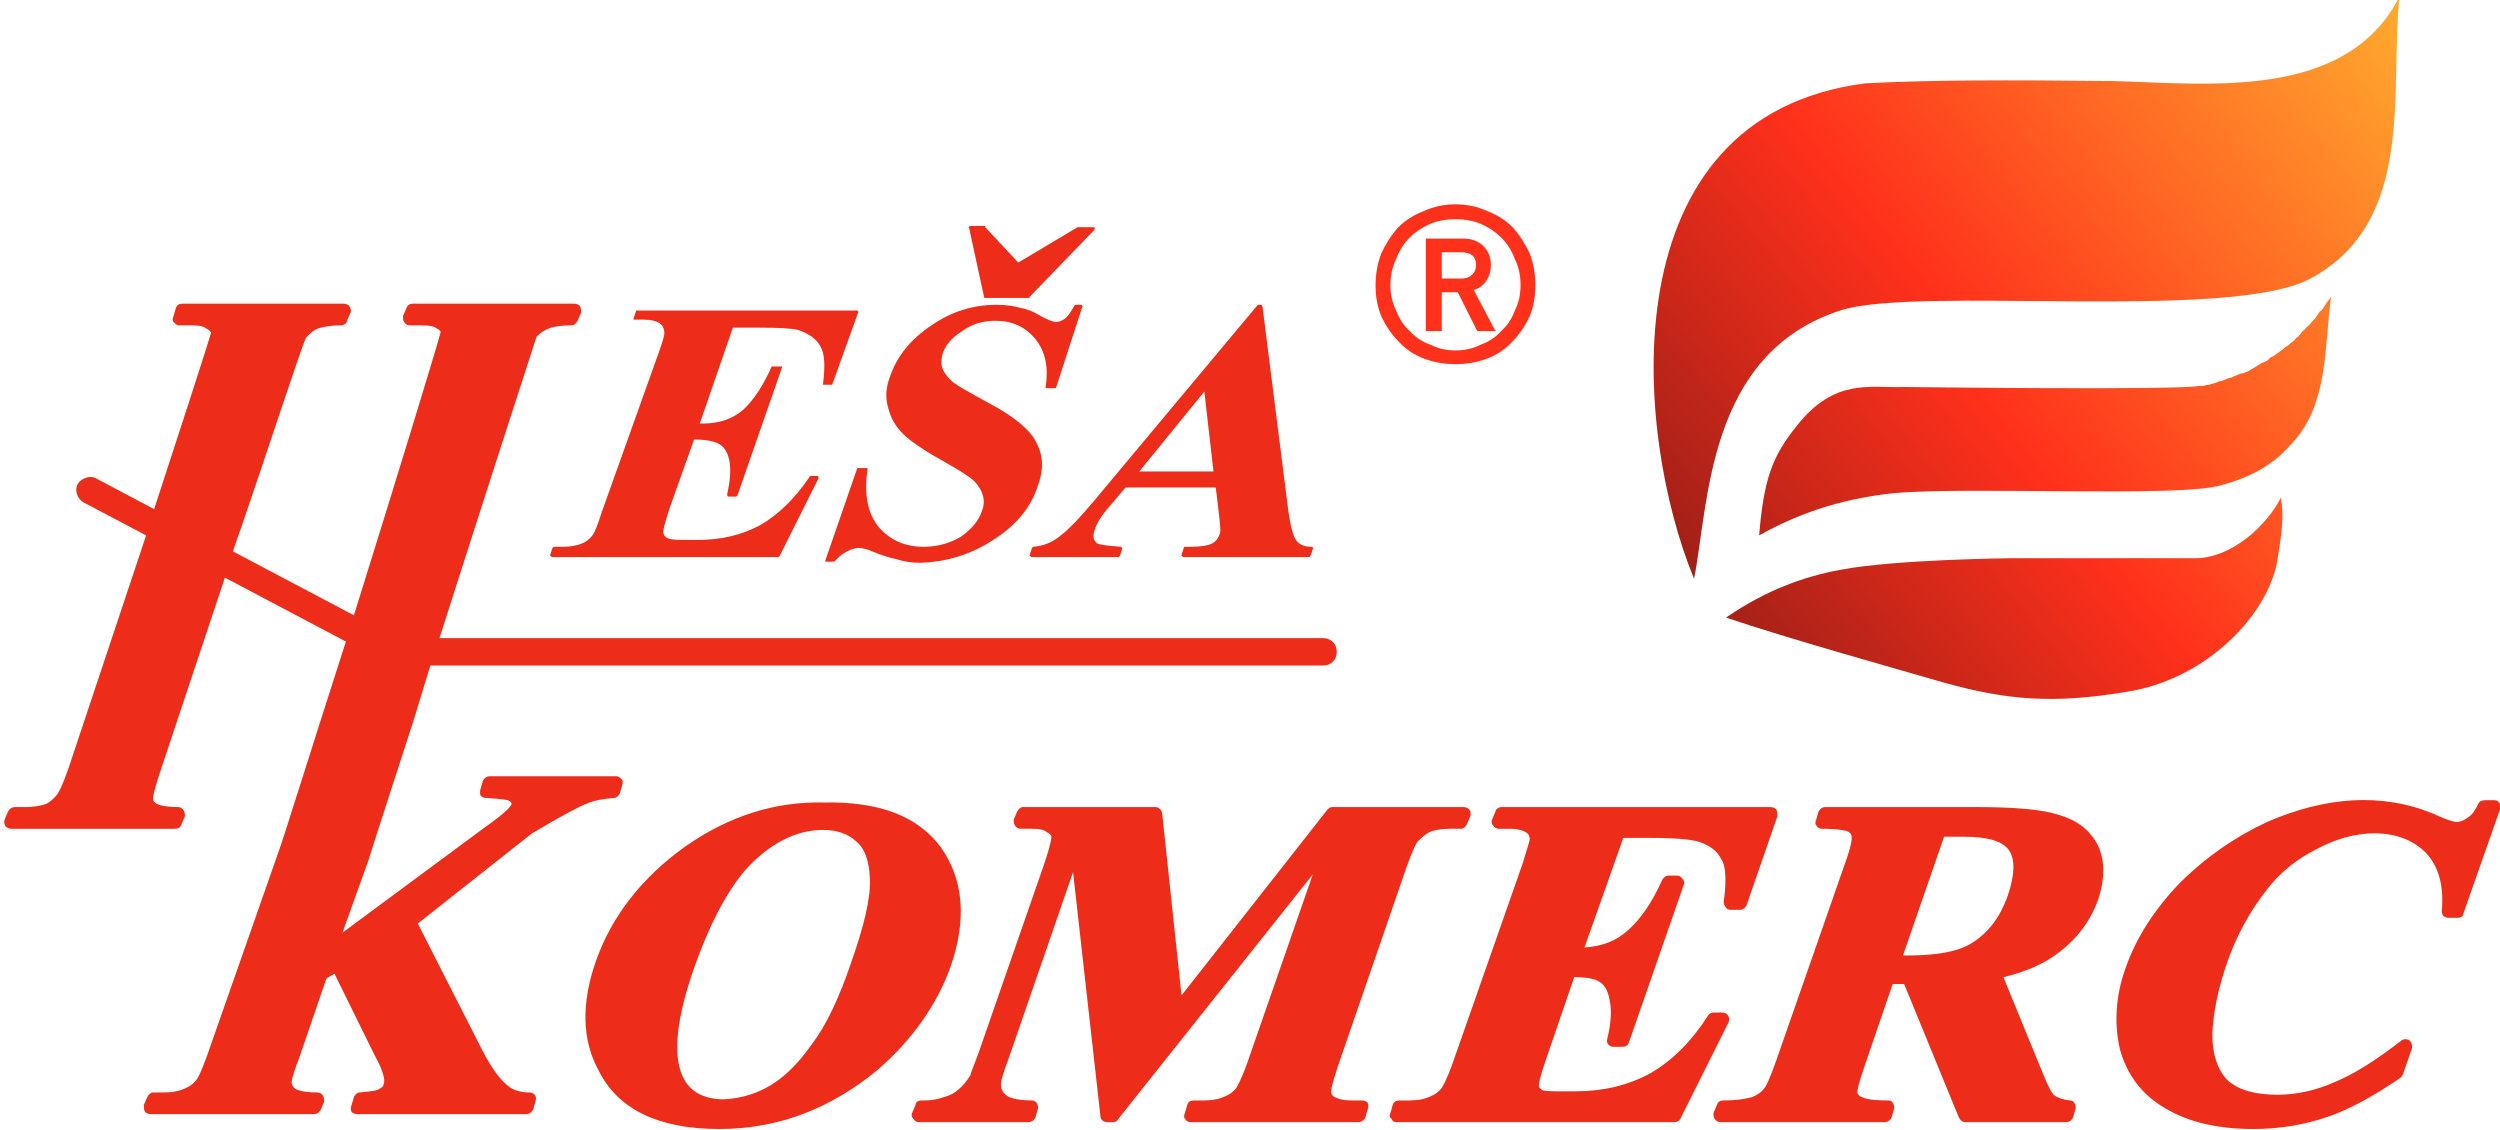
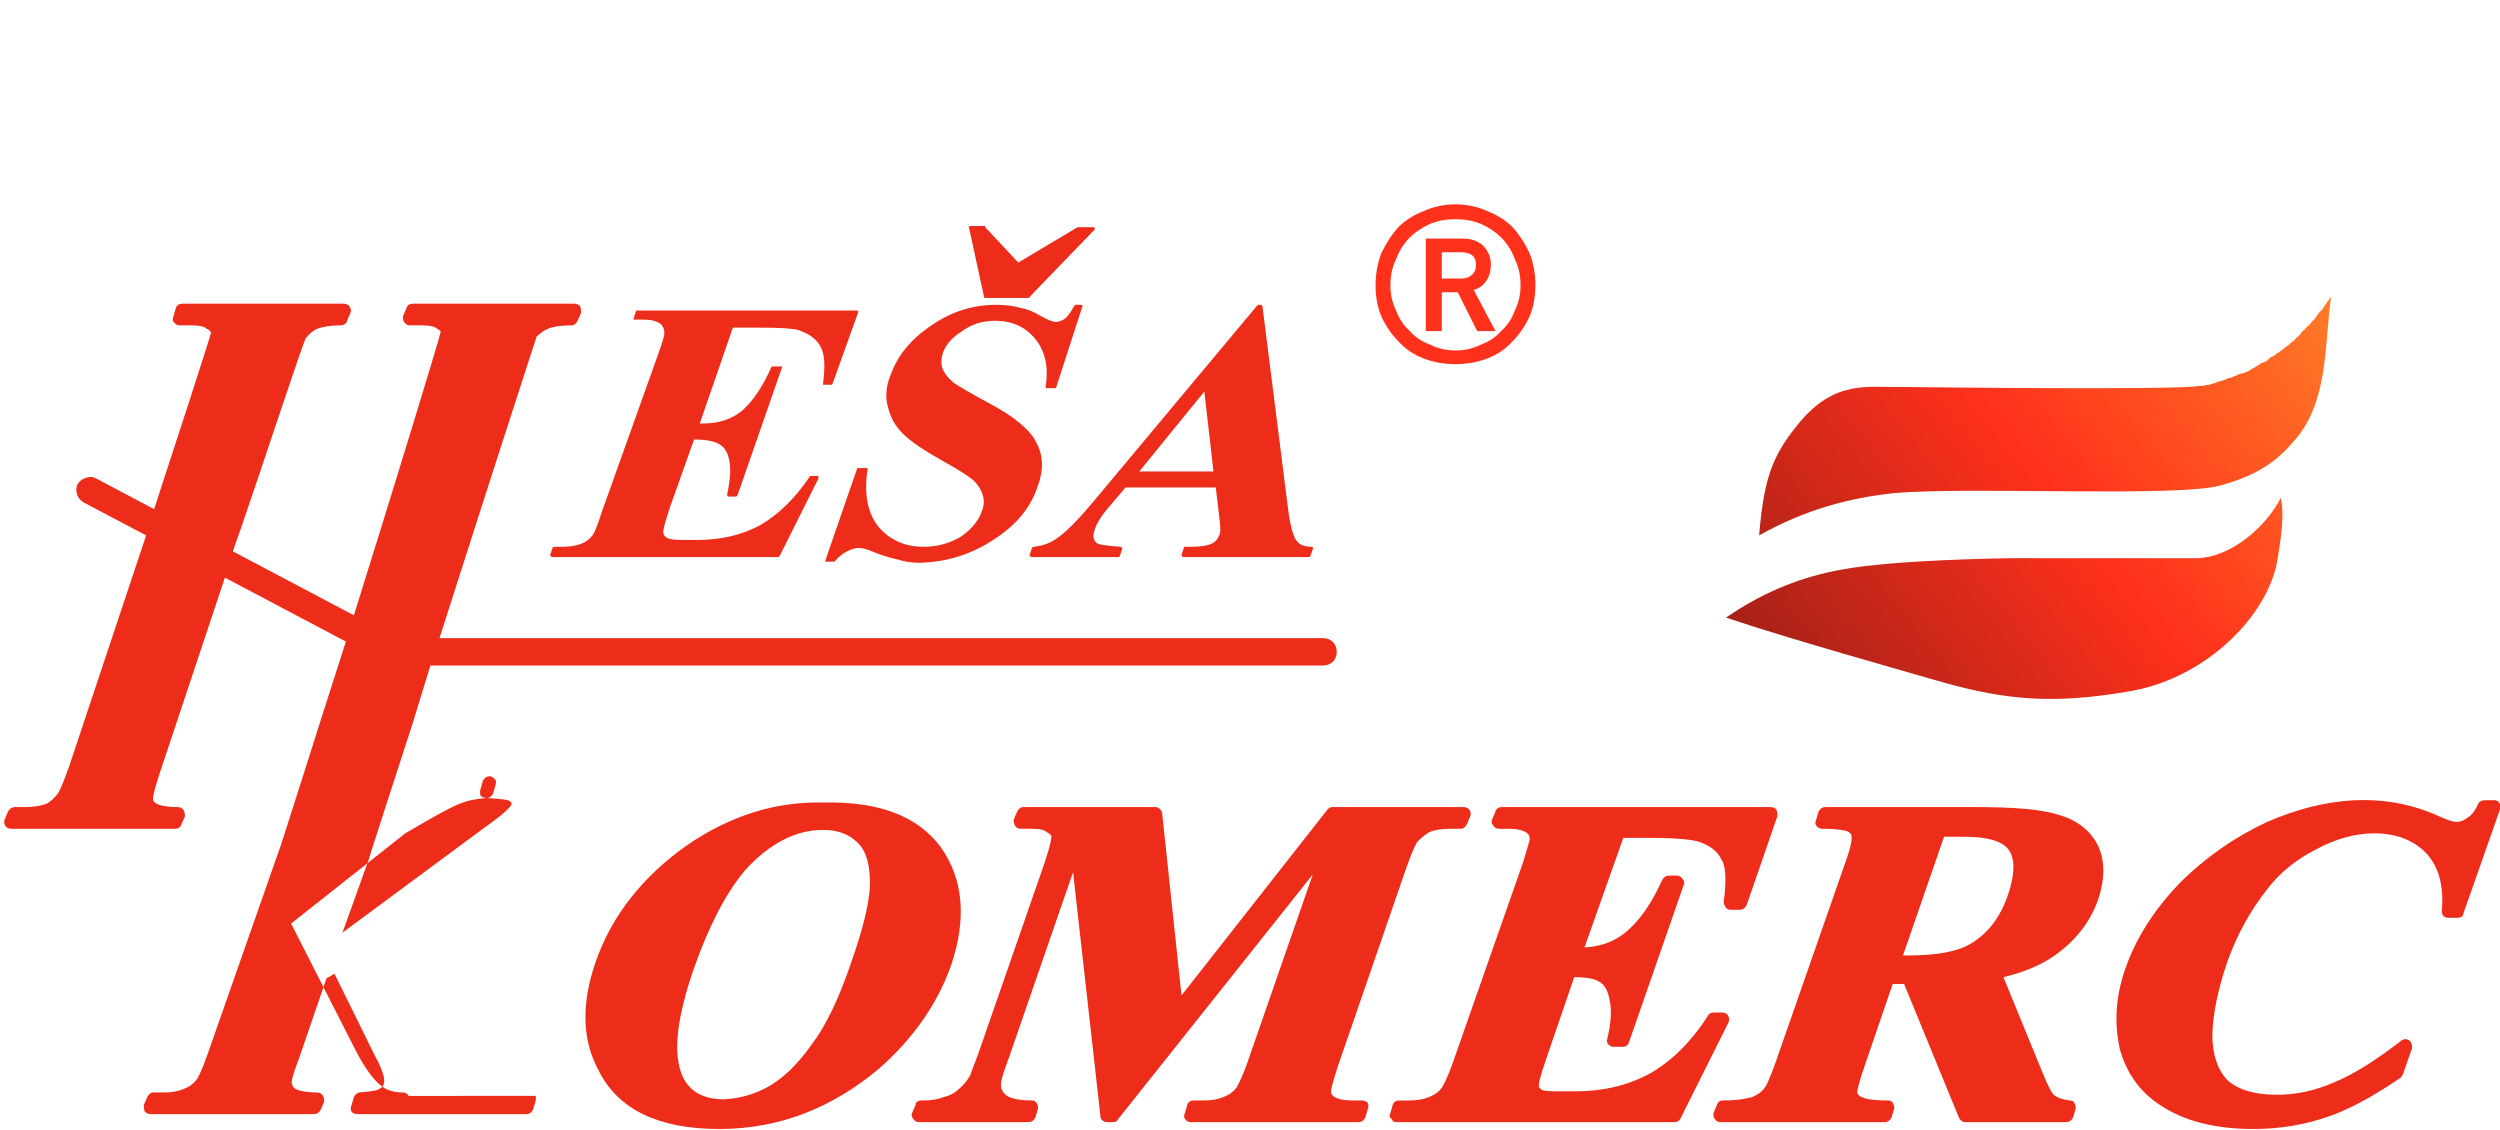
<svg xmlns="http://www.w3.org/2000/svg" viewBox="0 0 219 99" width="219" height="99">
  <title>Nesa Komerc Logo-ai</title>
  <defs>
    <linearGradient id="g1" x1="126" y1="22" x2="187" y2="-27" gradientUnits="userSpaceOnUse">
      <stop offset="0" stop-color="#a22018" />
      <stop offset=".4" stop-color="#ff301b" />
      <stop offset="1" stop-color="#ffa82e" />
    </linearGradient>
    <linearGradient id="g2" x1="141.9" y1="45.6" x2="202.9" y2="-3.4" gradientUnits="userSpaceOnUse">
      <stop offset="0" stop-color="#a22018" />
      <stop offset=".4" stop-color="#ff301b" />
      <stop offset="1" stop-color="#ffa82e" />
    </linearGradient>
    <linearGradient id="g3" x1="149.1" y1="53.5" x2="208.6" y2="5.7" gradientUnits="userSpaceOnUse">
      <stop offset="0" stop-color="#a22018" />
      <stop offset=".4" stop-color="#ff301b" />
      <stop offset="1" stop-color="#ffa82e" />
    </linearGradient>
  </defs>
  <style>		.s0 { fill: #ed2c19 } 		.s1 { fill: url(#g1) } 		.s2 { fill: url(#g2) } 		.s3 { fill: url(#g3) } 		.s4 { fill: #ff311b } 	</style>
  <g id="Layer 1">
    <g id="&lt;Group&gt;">
      <g id="&lt;Group&gt;">
        <path id="&lt;Compound Path&gt;" fill-rule="evenodd" class="s0" d="m83.3 84.6c-1.2 3.4-3.4 6.5-6.4 9.1-4.1 3.4-8.7 5.2-13.9 5.2-5.3 0-8.9-1.7-10.6-5.2-1.4-2.6-1.5-5.8-0.2-9.5 1.4-4 4.1-7.4 7.9-10.1 3.9-2.7 7.9-3.9 12.1-3.8 4.8-0.1 8.2 1.2 10.2 3.9 2 2.8 2.3 6.3 0.9 10.4zm-8.8-0.1c1.2-3.4 1.8-5.9 1.7-7.6q-0.1-2.3-1.2-3.2-1.1-1-2.9-1c-2.4 0-4.7 1.2-6.8 3.5-1.7 2-3.2 4.9-4.5 8.6-1.5 4.3-1.9 7.5-1 9.5 0.6 1.3 1.8 2 3.6 2q2-0.1 3.7-1 2.1-1.1 4-3.8c1.3-1.7 2.4-4.1 3.4-7z" />
        <path id="&lt;Path&gt;" class="s0" d="m119.8 96.6c0.1 0.2 0.1 0.4 0 0.6l-0.2 0.7c-0.1 0.2-0.3 0.4-0.6 0.4h-14.7c-0.2 0-0.4-0.1-0.5-0.3-0.1-0.1-0.1-0.3 0-0.5l0.2-0.7c0.1-0.3 0.3-0.4 0.6-0.4h0.9q1.1 0 1.9-0.4 0.5-0.2 0.9-0.7c0.1-0.2 0.4-0.6 1-2.3l5.7-16.4-17.1 21.5q-0.1 0.2-0.4 0.2h-0.5c-0.3 0-0.6-0.2-0.6-0.5l-2.4-21.4-5.6 16.2c-0.6 1.6-0.7 2.1-0.7 2.2q-0.1 0.7 0.4 1.1c0.2 0.2 0.8 0.5 2.3 0.5 0.2 0 0.3 0.1 0.4 0.2 0.1 0.2 0.2 0.4 0.1 0.6l-0.2 0.7c-0.1 0.2-0.3 0.4-0.6 0.4h-9.6c-0.2 0-0.4-0.1-0.5-0.3-0.1-0.1-0.2-0.3-0.1-0.5l0.3-0.7c0-0.3 0.3-0.4 0.5-0.4h0.3q0.9 0 1.7-0.3 0.8-0.2 1.3-0.7 0.5-0.4 1-1.2c0-0.1 0.1-0.3 0.7-1.9l5.8-16.7c0.6-1.8 0.6-2.2 0.6-2.3q0-0.2-0.4-0.4c-0.2-0.2-0.6-0.3-1.4-0.3h-0.9c-0.2 0-0.4-0.1-0.5-0.3q-0.1-0.2-0.1-0.5l0.3-0.7c0.1-0.2 0.3-0.4 0.5-0.4h11.6c0.3 0 0.5 0.2 0.6 0.5l1.7 16 12.8-16.3q0.2-0.2 0.4-0.2h11.5c0.2 0 0.4 0.1 0.5 0.2q0.2 0.3 0.1 0.6l-0.3 0.7c-0.1 0.2-0.3 0.4-0.5 0.4h-0.9q-1.2 0-1.9 0.3-0.5 0.3-1 0.8c-0.1 0.1-0.4 0.6-1 2.3l-6 17.4c-0.6 1.8-0.6 2.2-0.6 2.2 0 0.1 0 0.3 0.3 0.5 0.2 0.1 0.6 0.3 1.5 0.3h0.9q0.3 0 0.5 0.2z" />
        <path id="&lt;Path&gt;" class="s0" d="m151.4 89.6l-4.2 8.4c-0.1 0.2-0.3 0.3-0.5 0.3h-24.4q-0.3 0-0.4-0.3c-0.2-0.1-0.2-0.3-0.1-0.5l0.2-0.7c0.1-0.3 0.3-0.4 0.6-0.4h0.9q1.1 0 1.9-0.4 0.5-0.2 0.9-0.7c0.1-0.2 0.4-0.6 1-2.3l6.1-17.4c0.5-1.6 0.6-2 0.6-2.1 0-0.3-0.1-0.4-0.2-0.5q-0.5-0.4-1.6-0.4h-0.9c-0.2 0-0.4-0.1-0.5-0.3q-0.2-0.2-0.1-0.5l0.3-0.7c0-0.2 0.3-0.4 0.5-0.4h23.6c0.2 0 0.4 0.1 0.5 0.2 0.1 0.2 0.1 0.4 0.1 0.6l-2.7 7.8c-0.1 0.2-0.3 0.4-0.6 0.4h-0.8q-0.3 0-0.4-0.2-0.2-0.2-0.2-0.5c0.3-2.2 0.1-3.3-0.2-3.7q-0.5-1.1-2.1-1.6c-0.4-0.1-1.5-0.3-4-0.3h-2.5l-3.4 9.6c1.6-0.1 2.8-0.6 3.8-1.5q1.7-1.5 3-4.4c0.1-0.2 0.3-0.4 0.6-0.4h0.7q0.3 0 0.5 0.3c0.1 0.1 0.2 0.3 0.1 0.5l-4.8 13.8c-0.1 0.3-0.3 0.4-0.6 0.4h-0.8q-0.2 0-0.4-0.2-0.2-0.2-0.1-0.5 0.5-2.1 0.2-3.4-0.2-1.2-0.9-1.6c-0.3-0.2-0.9-0.4-2.2-0.4l-2.4 7c-0.7 2-0.7 2.4-0.7 2.5 0 0.1 0 0.2 0.2 0.3 0 0.1 0.3 0.2 1.3 0.2h1.7q3.7 0 6.6-1.6c1.9-1.1 3.6-2.8 5-5 0.1-0.2 0.3-0.3 0.5-0.3h0.8c0.2 0 0.4 0.1 0.5 0.3 0.1 0.2 0.1 0.4 0 0.6z" />
        <path id="&lt;Compound Path&gt;" fill-rule="evenodd" class="s0" d="m183.8 74.1q0.9 2 0 4.7-1.1 3.1-4.1 5.1-1.7 1.1-4.2 1.7l3.4 8.3c0.6 1.5 0.9 1.9 1 2q0.5 0.4 1.4 0.5 0.3 0 0.4 0.2 0.2 0.3 0.1 0.6l-0.2 0.7c-0.1 0.2-0.3 0.4-0.6 0.4h-8.9c-0.2 0-0.4-0.2-0.5-0.4l-4.8-11.7h-1l-2.4 7c-0.7 2-0.7 2.4-0.7 2.5 0 0.1 0.1 0.3 0.4 0.4 0.2 0.1 0.6 0.3 2.3 0.3q0.3 0 0.4 0.2c0.1 0.2 0.2 0.4 0.1 0.6l-0.2 0.7c-0.1 0.2-0.3 0.4-0.6 0.4h-14.4q-0.3 0-0.5-0.3c-0.1-0.1-0.1-0.3-0.1-0.5l0.3-0.7c0.1-0.3 0.3-0.4 0.5-0.4 1.5 0 2.2-0.2 2.6-0.3q0.7-0.3 1-0.7c0.2-0.2 0.5-0.8 1.1-2.5l6-17.2c0.7-1.9 0.6-2.3 0.6-2.4 0-0.1 0-0.3-0.4-0.5-0.1 0-0.6-0.2-2.2-0.2-0.2 0-0.4-0.1-0.5-0.3-0.1-0.1-0.1-0.3 0-0.5l0.2-0.7c0.1-0.2 0.3-0.4 0.6-0.4h13.1c3.5 0 5.9 0.2 7.4 0.7q2.4 0.7 3.4 2.7zm-17.1 9.6h0.3q2.8 0 4.4-0.5 1.4-0.4 2.6-1.6 1.2-1.2 1.9-3.2 0.9-2.7 0.1-3.9-0.8-1.2-3.9-1.2h-1.8z" />
        <path id="&lt;Path&gt;" class="s0" d="m218.9 70.3c0.2 0.2 0.2 0.4 0.1 0.6l-3.2 9.1c0 0.3-0.3 0.4-0.5 0.4h-0.8q-0.3 0-0.5-0.2-0.1-0.2-0.1-0.4 0.3-3.3-1.4-5.1c-1.1-1.1-2.6-1.7-4.5-1.7q-2.5 0-5.1 1.4-2.6 1.3-4.3 3.5c-1.5 1.9-2.7 4.1-3.5 6.4q-1.2 3.5-1.3 6.3 0 2.6 1.3 4 1.4 1.3 4.4 1.3 2.5 0 5-1.1c1.7-0.7 3.6-1.9 5.8-3.6 0.2-0.2 0.5-0.2 0.7-0.1 0.3 0.2 0.3 0.5 0.3 0.7l-0.8 2.3q-0.1 0.2-0.2 0.3c-2.2 1.5-4.3 2.7-6.3 3.4-2 0.7-4.2 1.1-6.6 1.1-3.1 0-5.7-0.6-7.7-1.8-2.1-1.2-3.4-3-4-5.2-0.5-2.2-0.4-4.6 0.5-7.1 0.9-2.6 2.5-5.1 4.7-7.4 2.3-2.3 4.9-4.1 7.7-5.4 5.1-2.2 10-2.6 14.6-0.7 1.5 0.7 1.9 0.7 2 0.7q0.5 0 1-0.4 0.5-0.3 0.9-1.2c0.1-0.2 0.3-0.3 0.6-0.3h0.8q0.3 0 0.4 0.2z" />
-         <path id="&lt;Path&gt;" class="s0" d="m46.9 96q0.1 0.2 0 0.5l-0.2 0.7c-0.1 0.2-0.3 0.4-0.6 0.4h-14.8c-0.2 0-0.4-0.1-0.5-0.2-0.1-0.2-0.1-0.4 0-0.6l0.2-0.7c0.1-0.2 0.3-0.4 0.5-0.4 1.2-0.1 1.6-0.2 1.7-0.3q0.4-0.2 0.4-0.4c0.1-0.2 0.2-0.8-0.8-2.6l-3.5-7.1-0.7 0.4-2.4 7c-0.7 1.8-0.7 2.2-0.6 2.3 0 0 0 0.2 0.3 0.4 0.2 0.1 0.7 0.3 1.9 0.3 0.2 0 0.4 0.1 0.5 0.3q0.1 0.2 0.1 0.5l-0.3 0.7c-0.1 0.2-0.3 0.4-0.6 0.4h-14.3c-0.2 0-0.4-0.1-0.5-0.2-0.1-0.2-0.1-0.4-0.1-0.6l0.3-0.7c0.1-0.2 0.3-0.4 0.5-0.4h1q1.1 0 1.9-0.4 0.5-0.2 0.9-0.7c0.1-0.1 0.4-0.6 1-2.3l6.1-17.4c0.4-1 3-9.4 6-18.7l-10.6-5.6-5.7 17.1q0 0 0 0c-0.6 1.8-0.6 2.2-0.6 2.3 0 0.1 0 0.2 0.3 0.4 0.2 0.1 0.7 0.3 1.9 0.3q0.3 0 0.5 0.3 0.1 0.2 0.1 0.5l-0.3 0.7c-0.1 0.3-0.3 0.4-0.6 0.4h-14.3q-0.3 0-0.5-0.2-0.2-0.3-0.1-0.6l0.3-0.7c0.1-0.2 0.3-0.4 0.6-0.4h0.9q1.1 0 1.9-0.3 0.5-0.3 0.9-0.8c0.1-0.1 0.4-0.6 1-2.3l5.8-17.4c0.1-0.3 0.5-1.5 1-3l-5.5-2.9c-0.5-0.3-0.8-1-0.5-1.6 0.3-0.5 1.1-0.8 1.6-0.5l5.1 2.7c1.9-5.8 4.7-14.4 5-15.5-0.1 0-0.1-0.2-0.4-0.3-0.2-0.2-0.6-0.3-1.4-0.3h-1c-0.2 0-0.3-0.1-0.5-0.3-0.1-0.1-0.1-0.3 0-0.5l0.2-0.7c0.1-0.3 0.3-0.4 0.6-0.4h14.1c0.2 0 0.4 0.1 0.5 0.2 0.1 0.2 0.2 0.4 0.1 0.6l-0.3 0.7c0 0.2-0.3 0.4-0.5 0.4q-1.3 0-2.1 0.3-0.5 0.2-1 0.8c-0.3 0.5-3.9 11.5-5.7 16.7q-0.4 1.1-0.7 2l10.6 5.6c3.6-11.5 7.3-23.6 7.6-24.8 0-0.1-0.1-0.2-0.3-0.3-0.2-0.2-0.6-0.3-1.5-0.3h-0.9q-0.3 0-0.5-0.3c-0.1-0.1-0.1-0.3-0.1-0.5l0.3-0.7c0.1-0.3 0.3-0.4 0.6-0.4h14.1c0.2 0 0.4 0.1 0.5 0.2 0.1 0.2 0.1 0.4 0.1 0.6l-0.3 0.7c-0.1 0.2-0.3 0.4-0.5 0.4q-1.4 0-2.1 0.3-0.5 0.2-1 0.7c-0.4 1.2-4.8 14.8-8.5 26.4h77.4c0.7 0 1.2 0.5 1.2 1.2 0 0.7-0.5 1.2-1.2 1.2h-78.2q-0.8 2.6-1.5 4.9c-2.2 6.8-3.8 11.7-3.9 12.1l-2.3 6.4 12.3-9.1c1-0.7 2.2-1.6 2.5-2.1 0-0.1 0.1-0.2-0.3-0.4 0 0-0.3-0.1-1.9-0.2q-0.3 0-0.5-0.2-0.1-0.3 0-0.6l0.2-0.7c0.1-0.2 0.3-0.4 0.6-0.4h11.1c0.2 0 0.3 0.1 0.5 0.3q0.1 0.2 0 0.5l-0.2 0.7c-0.1 0.2-0.3 0.4-0.5 0.4q-1.5 0.1-2.4 0.5-0.9 0.3-4.8 2.6l-10 7.9 5.7 11.2q1.2 2.3 2.3 3.1 0.7 0.5 1.8 0.5c0.2 0 0.4 0.1 0.5 0.3z" />
+         <path id="&lt;Path&gt;" class="s0" d="m46.9 96q0.1 0.2 0 0.5l-0.2 0.7c-0.1 0.2-0.3 0.4-0.6 0.4h-14.8c-0.2 0-0.4-0.1-0.5-0.2-0.1-0.2-0.1-0.4 0-0.6l0.2-0.7c0.1-0.2 0.3-0.4 0.5-0.4 1.2-0.1 1.6-0.2 1.7-0.3q0.4-0.2 0.4-0.4c0.1-0.2 0.2-0.8-0.8-2.6l-3.5-7.1-0.7 0.4-2.4 7c-0.7 1.8-0.7 2.2-0.6 2.3 0 0 0 0.2 0.3 0.4 0.2 0.1 0.7 0.3 1.9 0.3 0.2 0 0.4 0.1 0.5 0.3q0.1 0.2 0.1 0.5l-0.3 0.7c-0.1 0.2-0.3 0.4-0.6 0.4h-14.3c-0.2 0-0.4-0.1-0.5-0.2-0.1-0.2-0.1-0.4-0.1-0.6l0.3-0.7c0.1-0.2 0.3-0.4 0.5-0.4h1q1.1 0 1.9-0.4 0.5-0.2 0.9-0.7c0.1-0.1 0.4-0.6 1-2.3l6.1-17.4c0.4-1 3-9.4 6-18.7l-10.6-5.6-5.7 17.1q0 0 0 0c-0.6 1.8-0.6 2.2-0.6 2.3 0 0.1 0 0.2 0.3 0.4 0.2 0.1 0.7 0.3 1.9 0.3q0.3 0 0.5 0.3 0.1 0.2 0.1 0.5l-0.3 0.7c-0.1 0.3-0.3 0.4-0.6 0.4h-14.3q-0.3 0-0.5-0.2-0.2-0.3-0.1-0.6l0.3-0.7c0.1-0.2 0.3-0.4 0.6-0.4h0.9q1.1 0 1.9-0.3 0.5-0.3 0.9-0.8c0.1-0.1 0.4-0.6 1-2.3l5.8-17.4c0.1-0.3 0.5-1.5 1-3l-5.5-2.9c-0.5-0.3-0.8-1-0.5-1.6 0.3-0.5 1.1-0.8 1.6-0.5l5.1 2.7c1.9-5.8 4.7-14.4 5-15.5-0.1 0-0.1-0.2-0.4-0.3-0.2-0.2-0.6-0.3-1.4-0.3h-1c-0.2 0-0.3-0.1-0.5-0.3-0.1-0.1-0.1-0.3 0-0.5l0.2-0.7c0.1-0.3 0.3-0.4 0.6-0.4h14.1c0.2 0 0.4 0.1 0.5 0.2 0.1 0.2 0.2 0.4 0.1 0.6l-0.3 0.7c0 0.2-0.3 0.4-0.5 0.4q-1.3 0-2.1 0.3-0.5 0.2-1 0.8c-0.3 0.5-3.9 11.5-5.7 16.7q-0.4 1.1-0.7 2l10.6 5.6c3.6-11.5 7.3-23.6 7.6-24.8 0-0.1-0.1-0.2-0.3-0.3-0.2-0.2-0.6-0.3-1.5-0.3h-0.9q-0.3 0-0.5-0.3c-0.1-0.1-0.1-0.3-0.1-0.5l0.3-0.7c0.1-0.3 0.3-0.4 0.6-0.4h14.1c0.2 0 0.4 0.1 0.5 0.2 0.1 0.2 0.1 0.4 0.1 0.6l-0.3 0.7c-0.1 0.2-0.3 0.4-0.5 0.4q-1.4 0-2.1 0.3-0.5 0.2-1 0.7c-0.4 1.2-4.8 14.8-8.5 26.4h77.4c0.7 0 1.2 0.5 1.2 1.2 0 0.7-0.5 1.2-1.2 1.2h-78.2q-0.8 2.6-1.5 4.9c-2.2 6.8-3.8 11.7-3.9 12.1l-2.3 6.4 12.3-9.1c1-0.7 2.2-1.6 2.5-2.1 0-0.1 0.1-0.2-0.3-0.4 0 0-0.3-0.1-1.9-0.2q-0.3 0-0.5-0.2-0.1-0.3 0-0.6l0.2-0.7c0.1-0.2 0.3-0.4 0.6-0.4c0.2 0 0.3 0.1 0.5 0.3q0.1 0.2 0 0.5l-0.2 0.7c-0.1 0.2-0.3 0.4-0.5 0.4q-1.5 0.1-2.4 0.5-0.9 0.3-4.8 2.6l-10 7.9 5.7 11.2q1.2 2.3 2.3 3.1 0.7 0.5 1.8 0.5c0.2 0 0.4 0.1 0.5 0.3z" />
        <path id="&lt;Path&gt;" class="s0" d="m49.3 47.9q1 0 1.7-0.3 0.5-0.2 0.9-0.7 0.3-0.4 0.8-2l5-14q0.5-1.4 0.5-1.7 0-0.5-0.3-0.8-0.5-0.4-1.5-0.4h-0.8q0 0-0.1 0 0-0.1 0-0.1l0.2-0.6q0-0.1 0.1-0.1h19.2q0.1 0 0.1 0 0.1 0.1 0.1 0.1l-2.3 6.4q0 0-0.1 0h-0.6q-0.1 0-0.1 0 0 0 0-0.1 0.3-2.3-0.2-3.2-0.5-1-2-1.5-0.8-0.2-3.4-0.2h-2.3l-2.9 8.4h0.3q2.1 0 3.5-1.2 1.4-1.3 2.5-3.8 0.1 0 0.1 0h0.7q0 0 0.1 0 0 0.1 0 0.1l-3.9 11.2q-0.1 0.1-0.1 0.1h-0.7q0 0-0.1-0.1 0 0 0-0.1 0.4-1.8 0.2-2.9-0.2-1.1-0.9-1.5-0.7-0.4-2.2-0.4l-2.1 5.9c-0.5 1.5-0.6 2-0.6 2.2q0 0.3 0.3 0.5 0.3 0.2 1.3 0.2h1.4q3.1 0 5.5-1.3 2.4-1.4 4.3-4.2 0-0.1 0.1-0.1h0.6q0.1 0 0.1 0.1 0 0 0 0.1l-3.4 6.8q0 0-0.1 0.1h-19.9q0-0.1-0.1-0.1 0 0 0-0.1l0.2-0.6q0.1-0.1 0.1-0.1z" />
        <path id="&lt;Path&gt;" class="s0" d="m86.2 26l-1.3-6q-0.1-0.1 0-0.1 0-0.1 0.1-0.1h1.3q0 0 0 0.1l2.9 3.1 5.2-3.1q0 0 0 0h1.4q0.1 0 0.1 0.1 0 0.1 0 0.1l-5.7 5.9q0 0.1-0.1 0.1h-3.8q-0.1 0-0.1-0.1z" />
        <path id="&lt;Path&gt;" class="s0" d="m75.1 41q0 0 0.1 0h0.7q0 0 0 0 0.1 0 0.1 0.1-0.5 3.3 1 5.1 1.5 1.7 3.9 1.7 1.8 0 3.3-0.9 1.4-1 1.8-2.2 0.3-0.7 0.1-1.4-0.2-0.7-0.8-1.3-0.7-0.6-2.5-1.6-2.7-1.5-3.7-2.5-1-1-1.3-2.3-0.4-1.3 0.2-2.8 0.9-2.6 3.6-4.4 2.6-1.8 5.7-1.8 1.2 0 2.2 0.3 0.7 0.1 1.7 0.7 0.9 0.5 1.3 0.5 0.4 0 0.8-0.3 0.3-0.2 0.8-1.1 0.1-0.1 0.1-0.1h0.5q0.1 0 0.1 0.1 0.1 0 0 0.1l-2.3 7.1q0 0-0.1 0h-0.7q0 0-0.1 0 0 0 0-0.1 0.4-2.6-0.9-4.2-1.3-1.6-3.5-1.6-1.7 0-2.9 0.9-1.3 0.8-1.7 1.9-0.2 0.6-0.1 1.2 0.2 0.7 1 1.4 0.7 0.5 3.1 1.8 3.4 1.8 4.2 3.5 0.9 1.7 0.1 3.8-0.9 2.8-3.9 4.7-2.9 1.9-6.4 2-1.1 0-2-0.3-1-0.2-2.2-0.7-0.7-0.3-1.2-0.3-0.4 0-1 0.3-0.6 0.3-1.1 0.9 0 0-0.1 0h-0.6q-0.1 0-0.1 0 0-0.1 0-0.1z" />
        <path id="&lt;Compound Path&gt;" fill-rule="evenodd" class="s0" d="m95.9 43.8l14.2-17q0 0 0.1-0.1h0.3q0.1 0.1 0.1 0.2l2.2 17.4q0.3 2.5 0.8 3.1 0.4 0.5 1.3 0.5 0.1 0 0.1 0.1 0.1 0 0 0.1l-0.2 0.6q0 0-0.1 0.1h-11.1q0-0.1-0.1-0.1 0 0 0-0.1l0.2-0.6q0-0.1 0.1-0.1h0.5q1.3 0 1.9-0.3 0.4-0.2 0.6-0.7 0.1-0.2 0.1-0.5c0-0.1 0-0.3-0.1-1.2l-0.3-2.5h-7.9l-1.7 2q-0.8 1-1 1.7-0.3 0.8 0.2 1.2c0.2 0.1 0.7 0.2 2.1 0.3q0 0 0.1 0.1 0 0 0 0.1l-0.2 0.6q0 0-0.1 0.1h-7.7q0-0.1-0.1-0.1 0 0 0-0.1l0.2-0.6q0.1-0.1 0.1-0.1 1.3-0.1 2.3-0.9 1.1-0.8 3.1-3.2zm10.4-2.5l-0.8-7-5.7 7z" />
      </g>
      <g id="&lt;Group&gt;">
-         <path id="&lt;Path&gt;" class="s1" d="m148.4 50.7c-5.3-12.8-7.6-40.5 15-43.4 5.8-0.3 12.4-0.3 21.6-0.2 8.3 0.2 20.5 1.8 25.2-7.4-0.9 8.1 1.5 19.7-7.8 24.7-7.1 3.8-34.5 0.6-41.2 2.8-11.7 3.8-11.5 17-12.8 23.5z" />
        <path id="&lt;Path&gt;" class="s2" d="m194.6 42.5c-3.6 1.1-21.9 0.1-28.7 0.7-3.8 0.4-7.7 1.4-11.8 3.7 0.4-4.8 1.1-6.9 3.3-9.6 3.3-4.2 6.4-3.3 9.3-3.4 0.2 0 24.1 0.3 26-0.1q0.2 0 0.3 0 0.3-0.1 0.6-0.1 0.1-0.1 0.3-0.1 0.3-0.1 0.5-0.2 0.2 0 0.4-0.1 0.2-0.1 0.5-0.2 0.2 0 0.3-0.1 0.3-0.1 0.5-0.2 0.2-0.1 0.4-0.1 0.2-0.1 0.5-0.2 0.1-0.1 0.3-0.2 0.2-0.1 0.5-0.3 0.2-0.1 0.3-0.2 0.3-0.1 0.5-0.2 0.2-0.2 0.3-0.3 0.3-0.1 0.5-0.3 0.2-0.1 0.3-0.2 0.3-0.2 0.5-0.4 0.2-0.1 0.3-0.2 0.2-0.2 0.5-0.4 0.1-0.2 0.3-0.3 0.2-0.2 0.4-0.5 0.2-0.1 0.3-0.3 0.3-0.2 0.5-0.5 0.1-0.1 0.3-0.3 0.2-0.3 0.4-0.6 0.2-0.1 0.3-0.3 0.3-0.5 0.7-1c-0.6 4.3-0.2 9.4-3.4 12.8-1.7 2-3.7 3-6.2 3.7z" />
        <path id="&lt;Path&gt;" class="s3" d="m186.3 60.6c-6.5 1.1-10.6 0.7-16-0.8-3.8-1.1-13.8-3.9-19.1-5.7 3.5-2.4 6.8-3.6 10.1-4.2 4.8-0.9 14.8-1 14.9-1q9.7 0 16.1 0c3.2 0 6.3-2.9 7.5-5.3 0.3 1.5 0.1 3.2-0.4 6-1.2 4.9-6.6 10-13.1 11z" />
      </g>
      <g id="&lt;Group&gt;">
        <path id="&lt;Compound Path&gt;" fill-rule="evenodd" class="s4" d="m134.5 25q0 1.5-0.5 2.7-0.6 1.3-1.5 2.2-0.9 1-2.2 1.5-1.3 0.5-2.8 0.5-1.5 0-2.8-0.5-1.3-0.5-2.2-1.5-0.9-0.9-1.5-2.2-0.5-1.2-0.5-2.7 0-1.5 0.5-2.8 0.6-1.3 1.5-2.3 0.9-0.9 2.2-1.4 1.3-0.6 2.8-0.6 1.5 0 2.8 0.6 1.3 0.5 2.2 1.4 0.9 1 1.5 2.3 0.5 1.3 0.5 2.8zm-1.3 0q0-1.3-0.5-2.3-0.4-1.1-1.2-1.9-0.7-0.7-1.8-1.2-1-0.4-2.2-0.4-1.2 0-2.2 0.4-1.1 0.5-1.8 1.2-0.8 0.8-1.2 1.9-0.5 1-0.5 2.3 0 1.2 0.5 2.2 0.4 1.1 1.2 1.8 0.7 0.8 1.8 1.2 1 0.5 2.2 0.5 1.2 0 2.2-0.5 1.1-0.4 1.8-1.2 0.8-0.7 1.2-1.8 0.5-1 0.5-2.2zm-5.5 0.6h-1.4v3.4h-1.4v-8.1h3.3q1 0 1.7 0.6 0.7 0.7 0.7 1.7 0 0.8-0.4 1.4-0.4 0.6-1.1 0.8l1.9 3.6h-1.6zm-1.4-3.5v2.3h1.7q0.6 0 0.9-0.3 0.4-0.3 0.4-0.9 0-1.1-1.3-1.1z" />
      </g>
    </g>
  </g>
</svg>